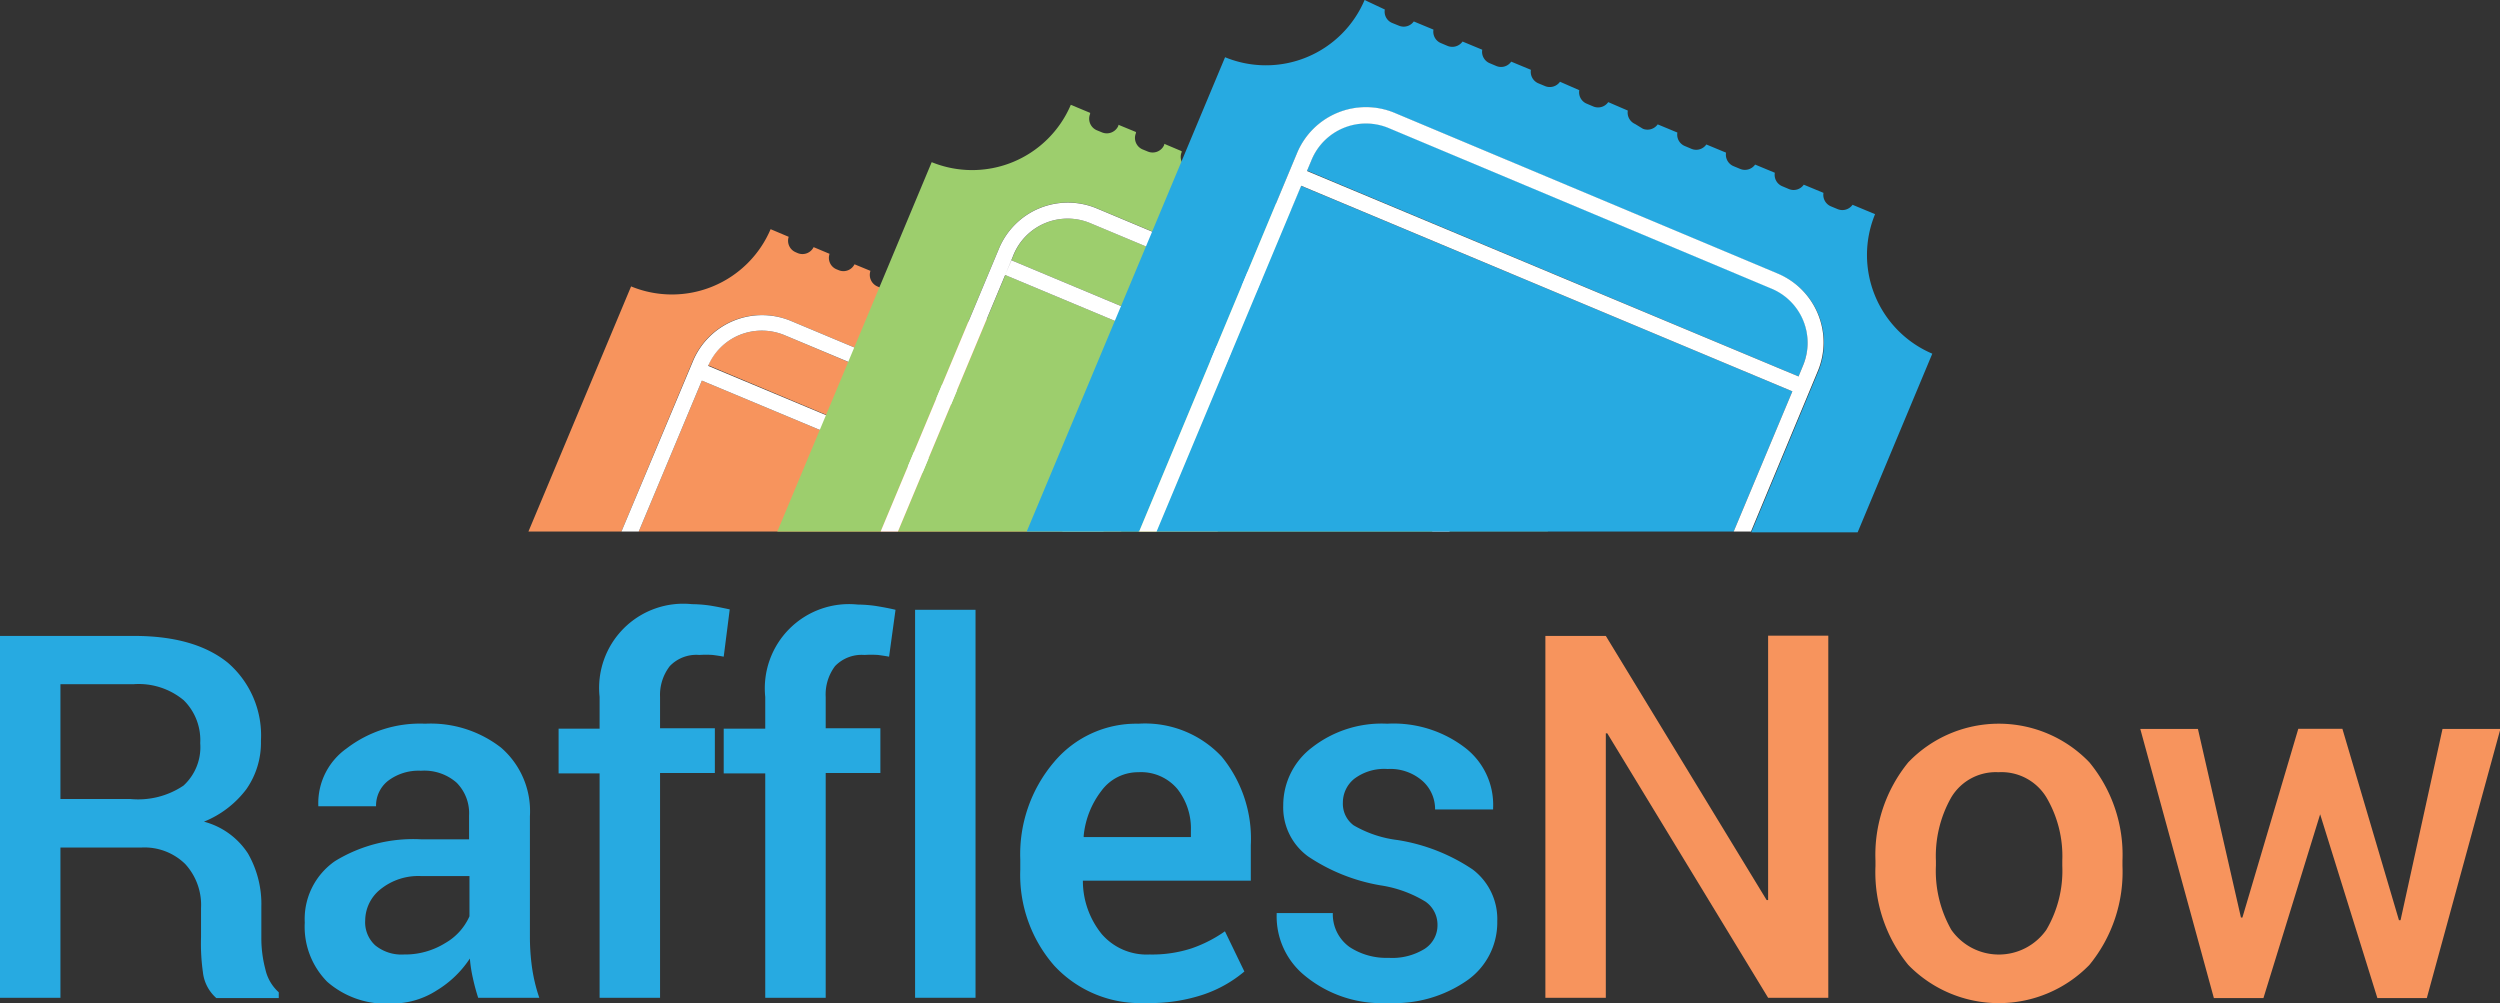
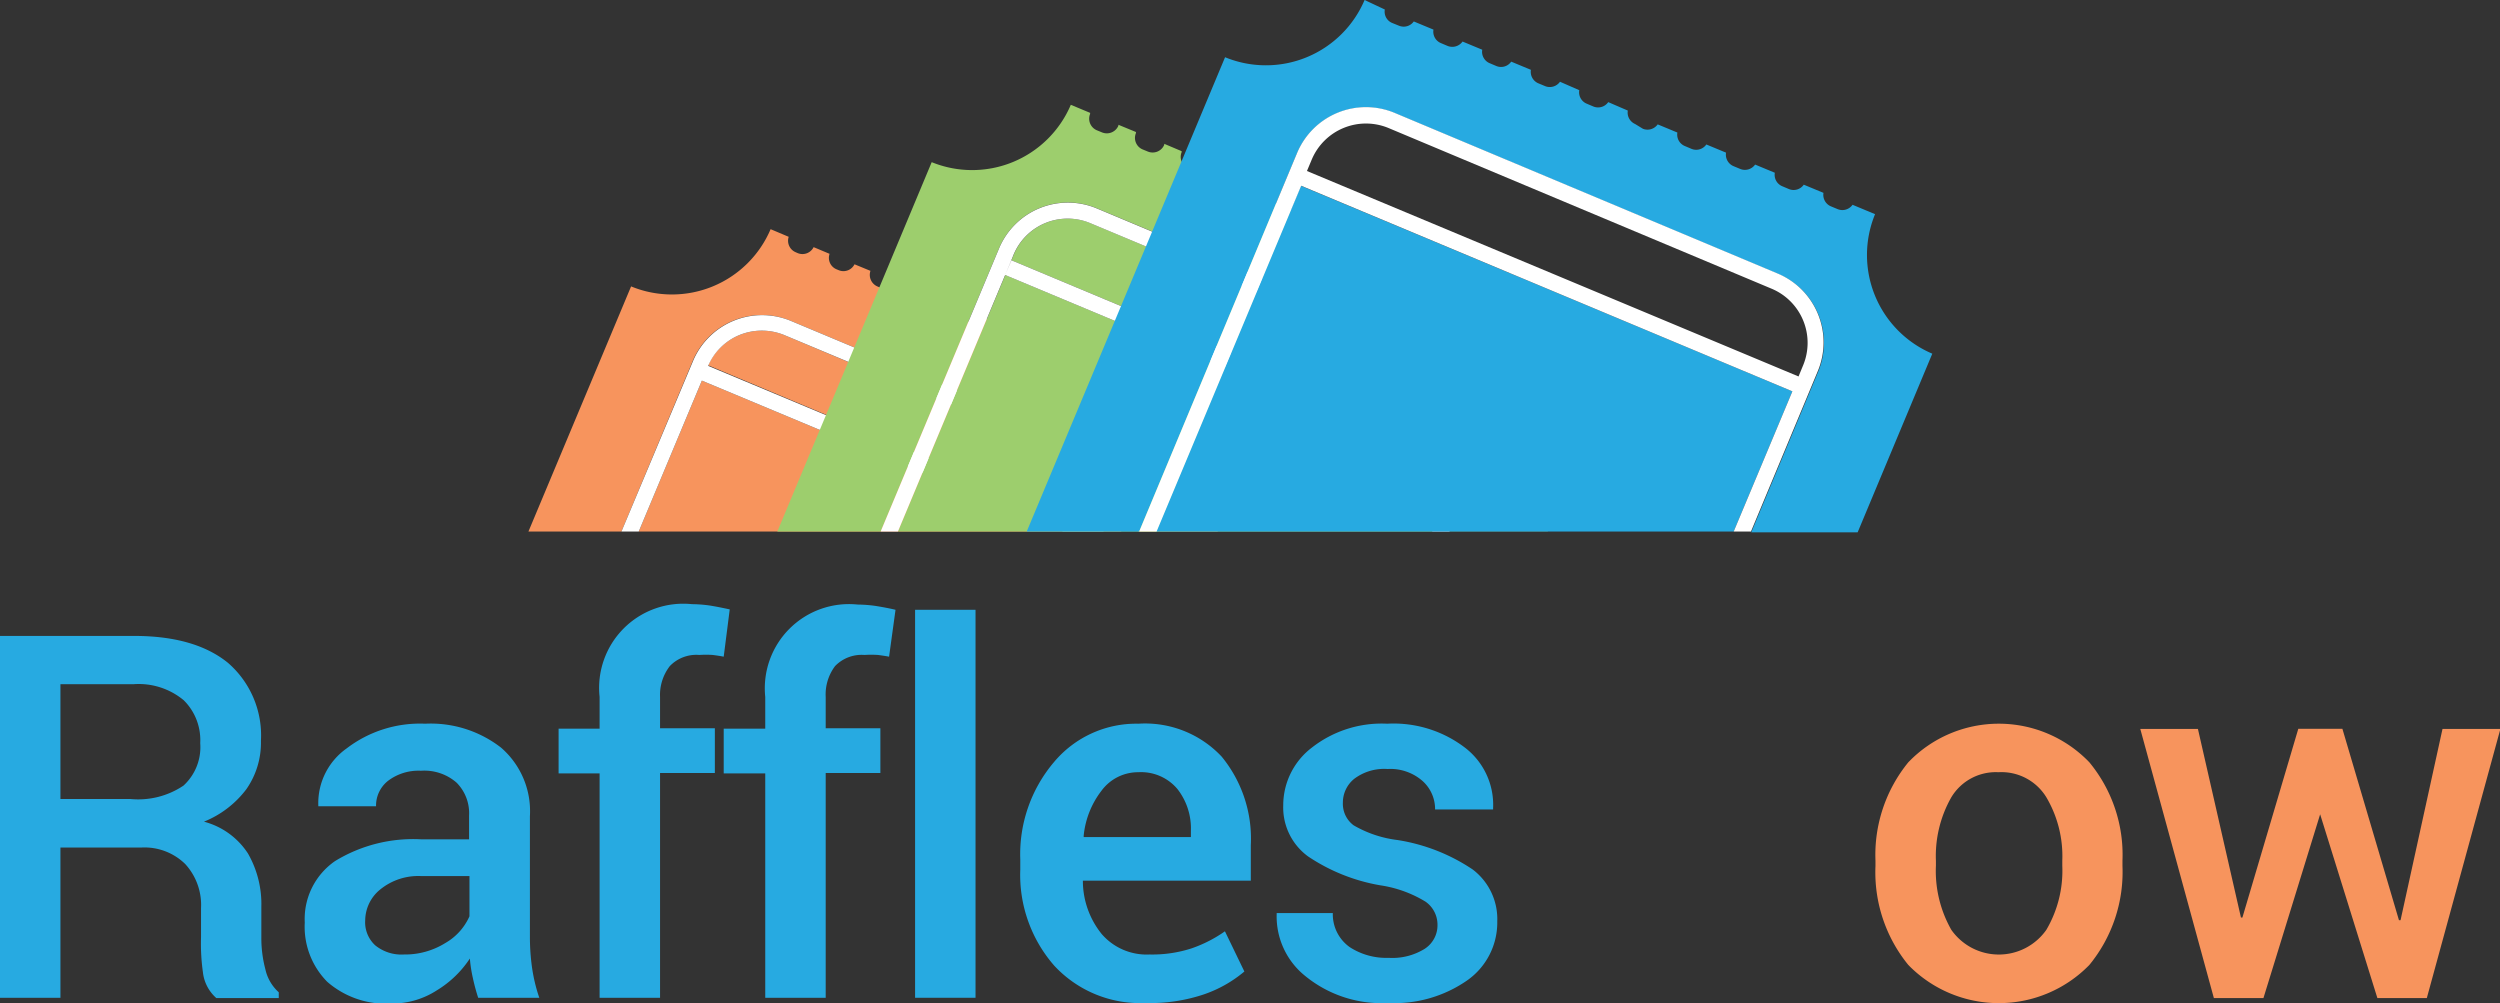
<svg xmlns="http://www.w3.org/2000/svg" viewBox="0 0 186.54 74.84">
  <rect x="0" y="0" width="186.54" height="74.84" fill="#333333" stroke="none" />
  <defs>
    <style>.cls-1{fill:#27aae1;}.cls-2{fill:#f7945d;}.cls-3{fill:#fff;}.cls-4{fill:#9dce6d;}</style>
  </defs>
  <g id="Layer_2" data-name="Layer 2">
    <g id="Layer_1-2" data-name="Layer 1">
      <path class="cls-1" d="M4.51,63.24V74.45H0v-27H10q4.53,0,7,2a7.16,7.16,0,0,1,2.47,5.83,6.05,6.05,0,0,1-1.09,3.61,7.46,7.46,0,0,1-3.16,2.42,5.63,5.63,0,0,1,3.28,2.37,7.58,7.58,0,0,1,1,4V70a9.06,9.06,0,0,0,.3,2.32,3.25,3.25,0,0,0,1,1.72v.43H16.14a3,3,0,0,1-1-1.93A15.33,15.33,0,0,1,15,69.94V67.77a4.52,4.52,0,0,0-1.18-3.3,4.34,4.34,0,0,0-3.27-1.23Zm0-3.62H9.74a6.06,6.06,0,0,0,3.95-1,3.89,3.89,0,0,0,1.25-3.17,4.18,4.18,0,0,0-1.23-3.2A5.26,5.26,0,0,0,10,51.05H4.51Z" />
      <path class="cls-1" d="M35.68,74.45a15,15,0,0,1-.4-1.49,10.23,10.23,0,0,1-.22-1.44,7.76,7.76,0,0,1-2.44,2.36,6.14,6.14,0,0,1-3.38,1,6.67,6.67,0,0,1-4.82-1.62,5.84,5.84,0,0,1-1.68-4.43A5.25,5.25,0,0,1,25,64.25a11.16,11.16,0,0,1,6.48-1.62H35V60.87a3.24,3.24,0,0,0-.93-2.47,3.65,3.65,0,0,0-2.65-.89,3.77,3.77,0,0,0-2.45.74,2.35,2.35,0,0,0-.91,1.91H23.75l0-.11a5,5,0,0,1,2.12-4.21A9,9,0,0,1,31.72,54a8.56,8.56,0,0,1,5.66,1.78,6.27,6.27,0,0,1,2.16,5.12v8.93a16.59,16.59,0,0,0,.16,2.38,12.39,12.39,0,0,0,.54,2.24Zm-5.53-3.23a5.68,5.68,0,0,0,3.07-.85,4.32,4.32,0,0,0,1.81-2v-3H31.45a4.5,4.5,0,0,0-3.08,1,3,3,0,0,0-1.12,2.29A2.34,2.34,0,0,0,28,70.54,3.11,3.11,0,0,0,30.15,71.22Z" />
      <path class="cls-1" d="M44.74,74.45V57.71H41.68V54.37h3.06V52a6.28,6.28,0,0,1,6.89-6.92,10,10,0,0,1,1.32.1c.44.07.94.17,1.5.29L54,49c-.24-.05-.52-.09-.82-.13a7.49,7.49,0,0,0-1,0,2.74,2.74,0,0,0-2.2.83A3.52,3.52,0,0,0,49.25,52v2.34h4.09v3.34H49.25V74.45Z" />
      <path class="cls-1" d="M57.1,74.45V57.71H54V54.37H57.1V52A6.28,6.28,0,0,1,64,45.11a10,10,0,0,1,1.32.1c.44.07,1,.17,1.5.29L66.34,49c-.25-.05-.53-.09-.83-.13a7.49,7.49,0,0,0-1,0,2.76,2.76,0,0,0-2.2.83A3.52,3.52,0,0,0,61.61,52v2.34h4.08v3.34H61.61V74.45Z" />
      <path class="cls-1" d="M72.79,74.45H68.28V45.5h4.51Z" />
      <path class="cls-1" d="M85.46,74.84a8.73,8.73,0,0,1-6.8-2.79,10.29,10.29,0,0,1-2.53-7.18v-.74a10.62,10.62,0,0,1,2.51-7.26A8,8,0,0,1,84.94,54a7.83,7.83,0,0,1,6.22,2.46,9.65,9.65,0,0,1,2.17,6.6v2.65H80.8l0,.09a6.32,6.32,0,0,0,1.41,3.9,4.43,4.43,0,0,0,3.57,1.52,9.5,9.5,0,0,0,3.11-.45,9.93,9.93,0,0,0,2.51-1.28l1.45,3a9.43,9.43,0,0,1-3,1.7A12.55,12.55,0,0,1,85.46,74.84Zm-.52-17.22A3.39,3.39,0,0,0,82.19,59a6.52,6.52,0,0,0-1.33,3.36l0,.1h8v-.47a4.78,4.78,0,0,0-1-3.11A3.54,3.54,0,0,0,84.94,57.62Z" />
      <path class="cls-1" d="M107.26,69a2.1,2.1,0,0,0-.89-1.72A9,9,0,0,0,103,66.06,13.85,13.85,0,0,1,97.6,63.9a4.52,4.52,0,0,1-1.85-3.81,5.41,5.41,0,0,1,2.14-4.31A8.45,8.45,0,0,1,103.51,54a8.77,8.77,0,0,1,5.83,1.81,5.37,5.37,0,0,1,2.07,4.48l0,.11h-4.33a2.81,2.81,0,0,0-.94-2.13,3.63,3.63,0,0,0-2.6-.89,3.72,3.72,0,0,0-2.49.73,2.28,2.28,0,0,0-.85,1.79,2,2,0,0,0,.8,1.68,8.57,8.57,0,0,0,3.28,1.1,13.91,13.91,0,0,1,5.61,2.2,4.64,4.64,0,0,1,1.83,3.87,5.27,5.27,0,0,1-2.24,4.4,9.49,9.49,0,0,1-5.89,1.69,9,9,0,0,1-6.18-2,5.69,5.69,0,0,1-2.15-4.6l0-.11h4.19a3,3,0,0,0,1.26,2.54,5,5,0,0,0,2.9.8,4.59,4.59,0,0,0,2.69-.67A2.09,2.09,0,0,0,107.26,69Z" />
-       <path class="cls-2" d="M136.42,74.45h-4.49l-12-19.73-.11,0V74.45h-4.51v-27h4.51l12,19.71.11,0V47.43h4.49Z" />
      <path class="cls-2" d="M139.94,64.22a10.92,10.92,0,0,1,2.45-7.34,9.36,9.36,0,0,1,13.51,0,10.84,10.84,0,0,1,2.47,7.34v.39A10.94,10.94,0,0,1,155.9,72a9.43,9.43,0,0,1-13.51,0,10.93,10.93,0,0,1-2.45-7.37Zm4.51.38a8.88,8.88,0,0,0,1.15,4.78,4.33,4.33,0,0,0,7.09,0,8.7,8.7,0,0,0,1.19-4.78v-.38a8.64,8.64,0,0,0-1.19-4.73,3.92,3.92,0,0,0-3.57-1.87,3.87,3.87,0,0,0-3.52,1.87,8.86,8.86,0,0,0-1.15,4.73Z" />
      <path class="cls-2" d="M179,68.66l.12,0,3.13-14.27h4.32l-5.49,20.08h-3.69l-4.27-13.71,0-.19,0,.19-4.23,13.71h-3.7l-5.49-20.08H164l3.21,14.07h.11l4.17-14.08h3.29Z" />
      <polygon class="cls-2" points="52.37 28.4 47.66 39.66 79.31 39.66 52.37 28.4" />
      <path class="cls-2" d="M51.69,26.93a5.59,5.59,0,0,1,7.29-3L81.6,33.4a5.58,5.58,0,0,1,3.3,6.26h6a8,8,0,0,1-4-9.31l-.14-.06a.93.93,0,0,1-.51-1.15l-1.19-.5a.92.92,0,0,1-1.18.44L83.74,29a.94.94,0,0,1-.52-1.16L82,27.36a.93.93,0,0,1-1.18.45l-.16-.07a.92.92,0,0,1-.51-1.15L79,26.09a.94.94,0,0,1-1.19.44l-.16-.06a.94.94,0,0,1-.51-1.16l-1.19-.5a.93.93,0,0,1-1.18.45l-.17-.07A.93.93,0,0,1,74.08,24l-1.19-.5a.94.94,0,0,1-1.18.45l-.16-.07A.93.93,0,0,1,71,22.76l-1.19-.49a.92.92,0,0,1-1.18.44l-.16-.07A.92.92,0,0,1,68,21.49l-1.2-.5a.92.92,0,0,1-1.18.45l-.16-.07a.94.94,0,0,1-.51-1.16l-1.19-.49a.92.92,0,0,1-1.18.44l-.17-.07a.92.92,0,0,1-.51-1.15l-1.19-.5a.93.93,0,0,1-1.18.45l-.16-.07a.93.93,0,0,1-.52-1.15l-1.35-.57a8,8,0,0,1-10.41,4.27L39.43,39.66h6.94Z" />
      <path class="cls-2" d="M83.66,39.66a4.36,4.36,0,0,0-2.52-5.15L58.52,25a4.45,4.45,0,0,0-1.68-.33,4.4,4.4,0,0,0-1.67.33,4.33,4.33,0,0,0-2.33,2.26L82.4,39.66Z" />
      <path class="cls-3" d="M81.6,33.4,59,23.94a5.59,5.59,0,0,0-7.29,3L46.37,39.66h1.29L52.37,28.4,79.31,39.66H82.4L52.84,27.3A4.33,4.33,0,0,1,55.17,25a4.4,4.4,0,0,1,1.67-.33,4.45,4.45,0,0,1,1.68.33l22.62,9.47a4.36,4.36,0,0,1,2.52,5.15H84.9A5.58,5.58,0,0,0,81.6,33.4Z" />
      <path class="cls-4" d="M109.58,33.19a4.37,4.37,0,0,0-2.35-5.72L81.36,16.65A4.37,4.37,0,0,0,75.64,19l-.17.42L109.4,33.61Z" />
      <polygon class="cls-4" points="108.94 34.71 75.01 20.52 67 39.66 106.87 39.66 108.94 34.71" />
      <path class="cls-4" d="M74.54,18.54a5.57,5.57,0,0,1,7.29-3l25.86,10.82a5.57,5.57,0,0,1,3,7.28l-2.51,6h7.31l3-7.1a8,8,0,0,1-4.35-10.19.91.91,0,0,1-1.13.37l-.39-.16a.93.93,0,0,1-.5-1.22l0-.07-1.31-.55,0,.08a.94.94,0,0,1-1.22.5l-.39-.17a.94.94,0,0,1-.5-1.22l0-.07-1.31-.55,0,.08a.94.94,0,0,1-1.22.5l-.39-.16a.94.94,0,0,1-.5-1.22l0-.08L104,17.89l0,.07a.94.94,0,0,1-1.22.5l-.39-.16a1,1,0,0,1-.5-1.22l0-.08-1.3-.54,0,.07a.94.94,0,0,1-1.22.5l-.39-.16a.94.94,0,0,1-.5-1.22l0-.07L97.14,15l0,.07a.93.93,0,0,1-1.22.5l-.39-.16a1,1,0,0,1-.5-1.22l0-.07-1.3-.55,0,.07a.93.93,0,0,1-1.22.5L92.09,14a.93.93,0,0,1-.5-1.22l0-.07-1.31-.55,0,.08a1,1,0,0,1-1.22.5l-.39-.17a.94.94,0,0,1-.5-1.22l0-.07-1.3-.55,0,.08a.94.94,0,0,1-1.22.5l-.39-.16a.93.93,0,0,1-.5-1.22l0-.08-1.31-.54,0,.07a.94.94,0,0,1-1.22.5l-.39-.16a.94.94,0,0,1-.5-1.22l0-.08-1.44-.6A8,8,0,0,1,69.52,12.1L58,39.66h7.71Z" />
      <path class="cls-3" d="M110.69,29.39a5.52,5.52,0,0,0-3-3L81.83,15.55a5.57,5.57,0,0,0-7.29,3L65.71,39.66H67l8-19.14h0l.46-1.1.17-.42a4.37,4.37,0,0,1,5.72-2.35l25.87,10.82a4.37,4.37,0,0,1,2.35,5.72l-.18.42L75.47,19.42,75,20.52l33.93,14.19-2.07,4.95h1.3l2.51-6A5.52,5.52,0,0,0,110.69,29.39Z" />
-       <path class="cls-1" d="M134.55,27.24a4.38,4.38,0,0,0-2.34-5.72l-28.61-12a4.39,4.39,0,0,0-5.72,2.35l-.36.86L134.2,28.09Z" />
      <polygon class="cls-1" points="133.74 29.2 97.06 13.86 86.27 39.66 129.36 39.66 133.74 29.2" />
      <path class="cls-1" d="M96.78,11.44a5.57,5.57,0,0,1,7.28-3l28.61,12a5.57,5.57,0,0,1,3,7.28l-5,12h7.94l5.57-13.33a8,8,0,0,1-4.27-10.41l-1.68-.7a.93.93,0,0,1-1.1.33l-.53-.22a.93.93,0,0,1-.54-1l-1.47-.61a.92.92,0,0,1-1.1.33l-.52-.22a.92.92,0,0,1-.54-1l-1.47-.61a.93.93,0,0,1-1.1.33l-.53-.22a.93.93,0,0,1-.54-1l-1.47-.61a.92.92,0,0,1-1.1.33l-.52-.22a.92.92,0,0,1-.54-1l-1.47-.61a.93.93,0,0,1-1.1.33L122,9.25a.93.93,0,0,1-.54-1L120,7.62a.92.92,0,0,1-1.1.33l-.52-.22a.92.92,0,0,1-.54-1L116.4,6.1a.93.93,0,0,1-1.1.33l-.53-.22a.93.93,0,0,1-.54-1l-1.47-.61a.92.92,0,0,1-1.1.33l-.52-.22a.92.92,0,0,1-.54-1l-1.47-.61a.94.94,0,0,1-1.11.33l-.52-.22a.92.92,0,0,1-.54-1l-1.47-.61a.92.92,0,0,1-1.1.32l-.52-.21a.91.91,0,0,1-.54-1L101.82,0A8,8,0,0,1,91.41,4.27L76.61,39.66H85Z" />
      <path class="cls-3" d="M132.67,20.42l-28.61-12a5.57,5.57,0,0,0-7.28,3L85,39.66h1.3l10.79-25.8h0L133.74,29.2l-4.38,10.46h1.29l5-12A5.57,5.57,0,0,0,132.67,20.42Zm1.88,6.82-.35.85L97.52,12.76h0l.36-.86a4.39,4.39,0,0,1,5.72-2.35l28.61,12A4.38,4.38,0,0,1,134.55,27.24Z" />
    </g>
  </g>
</svg>